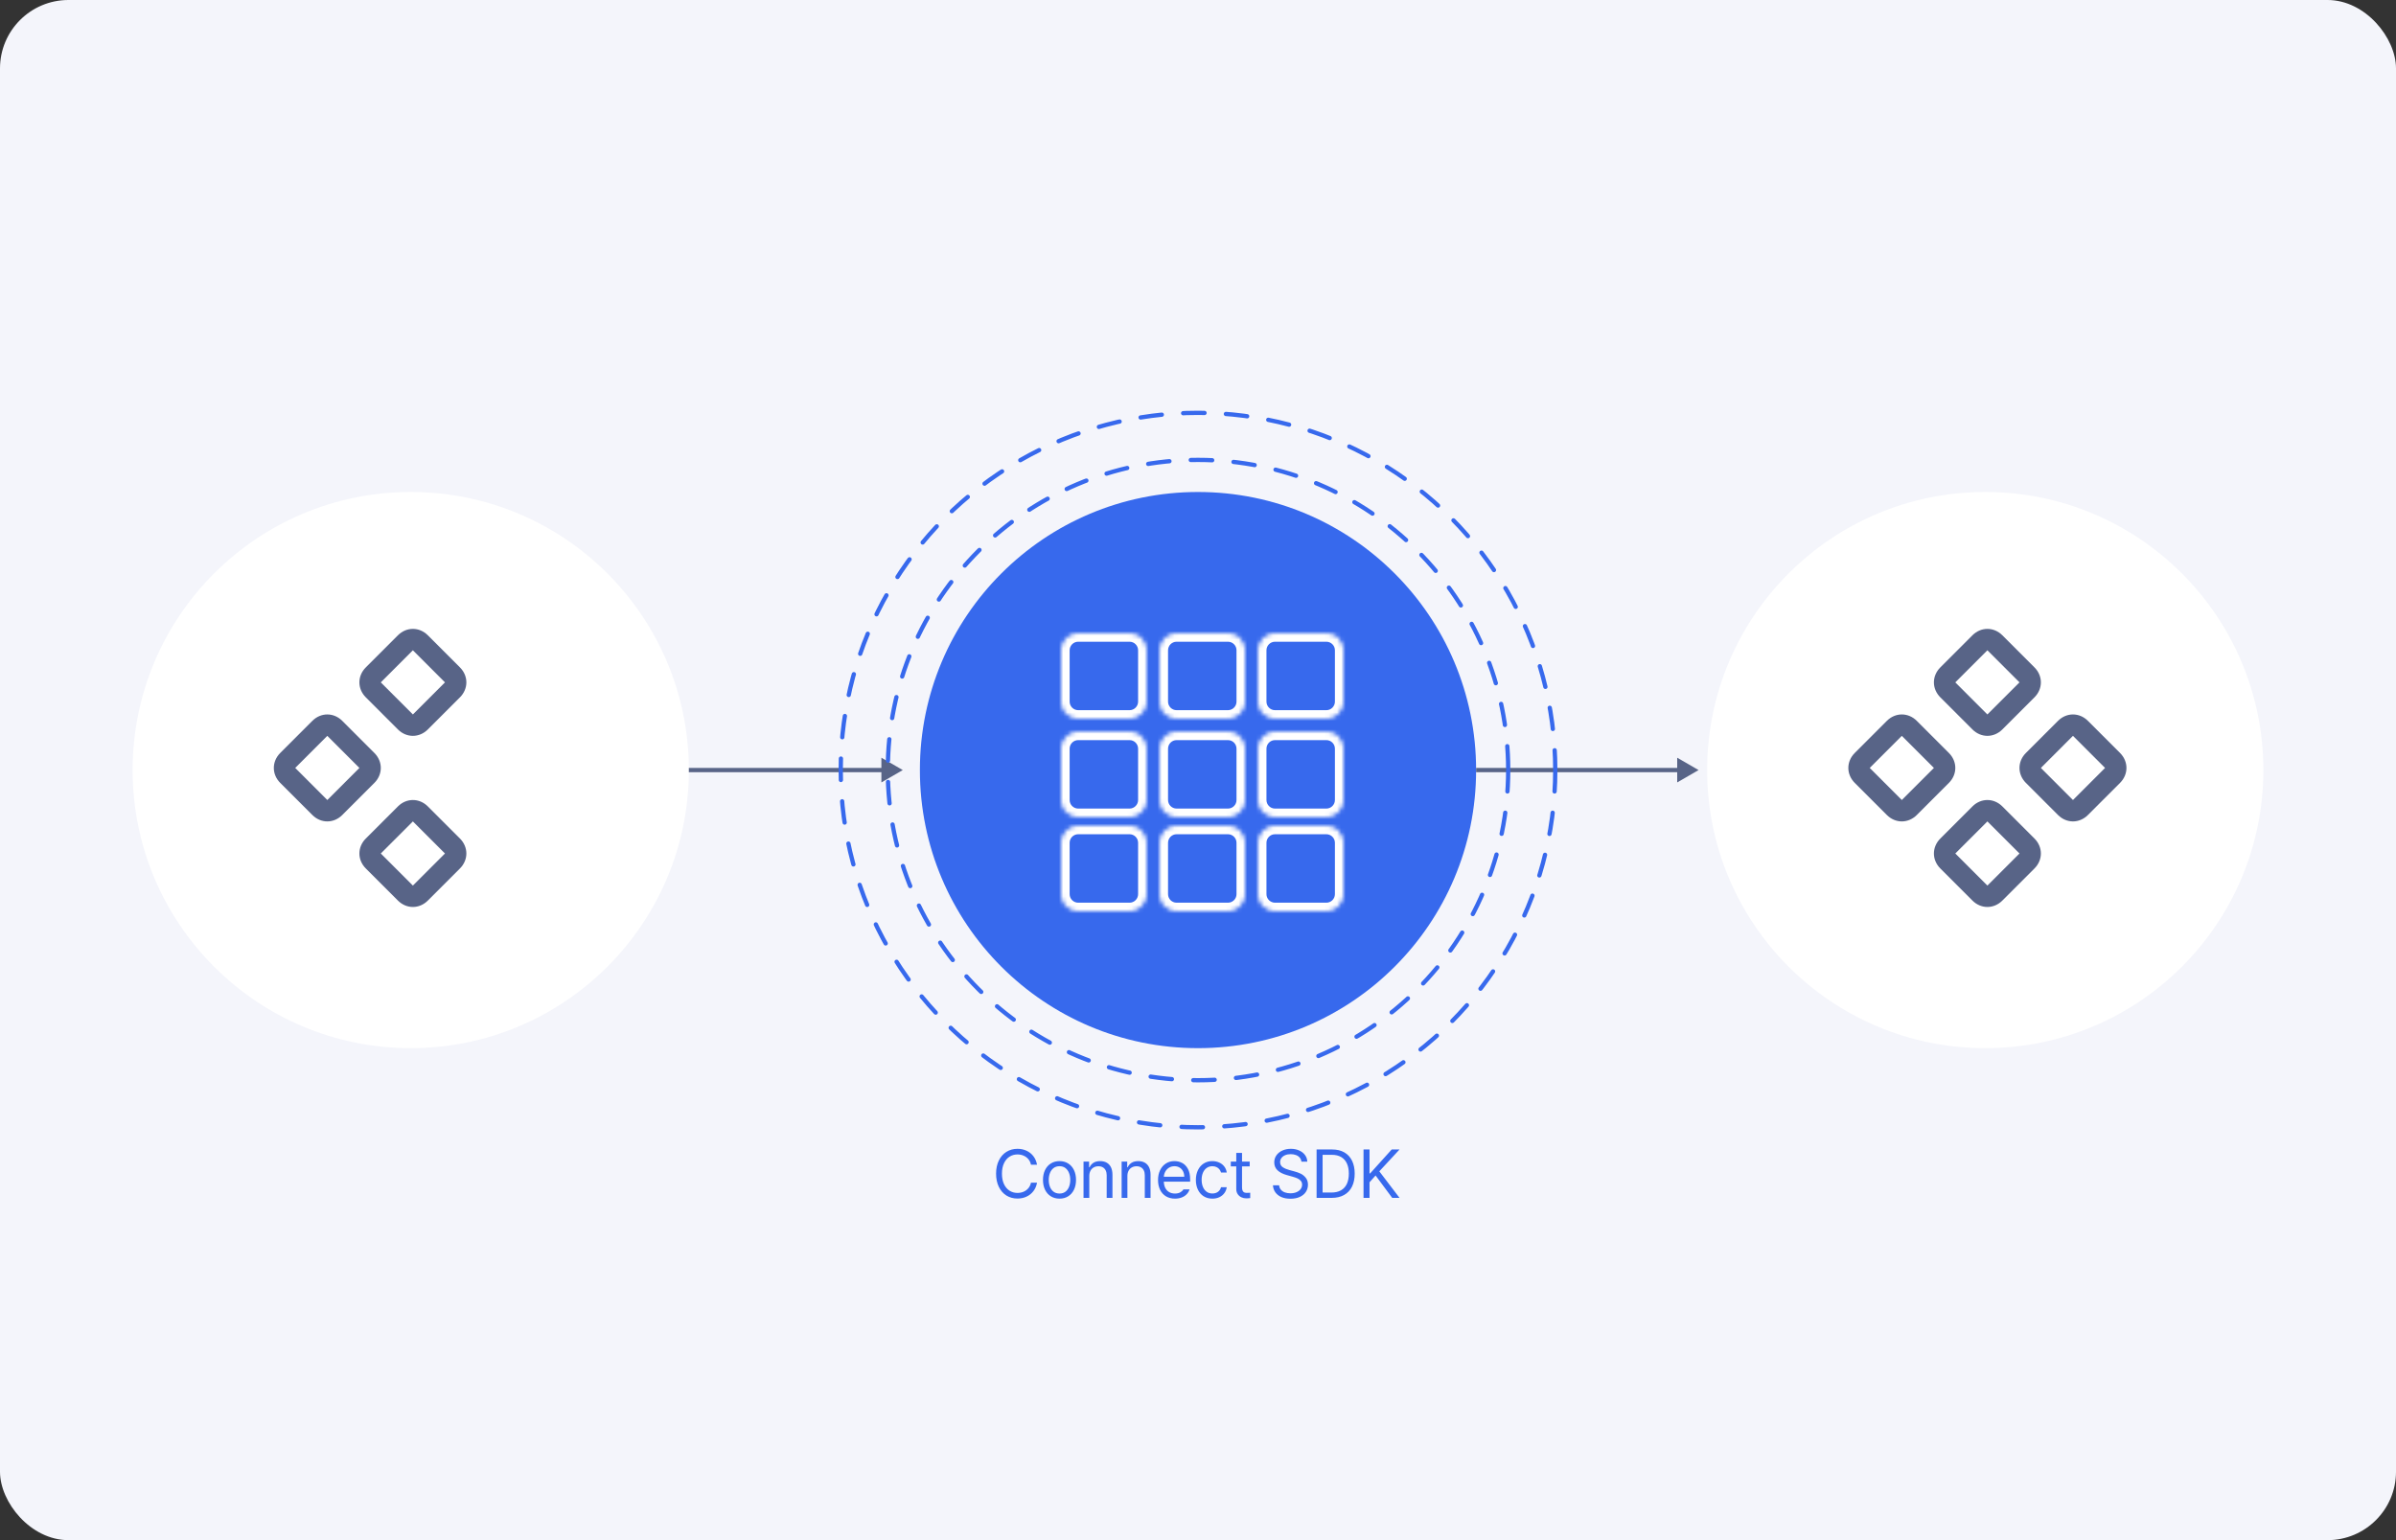
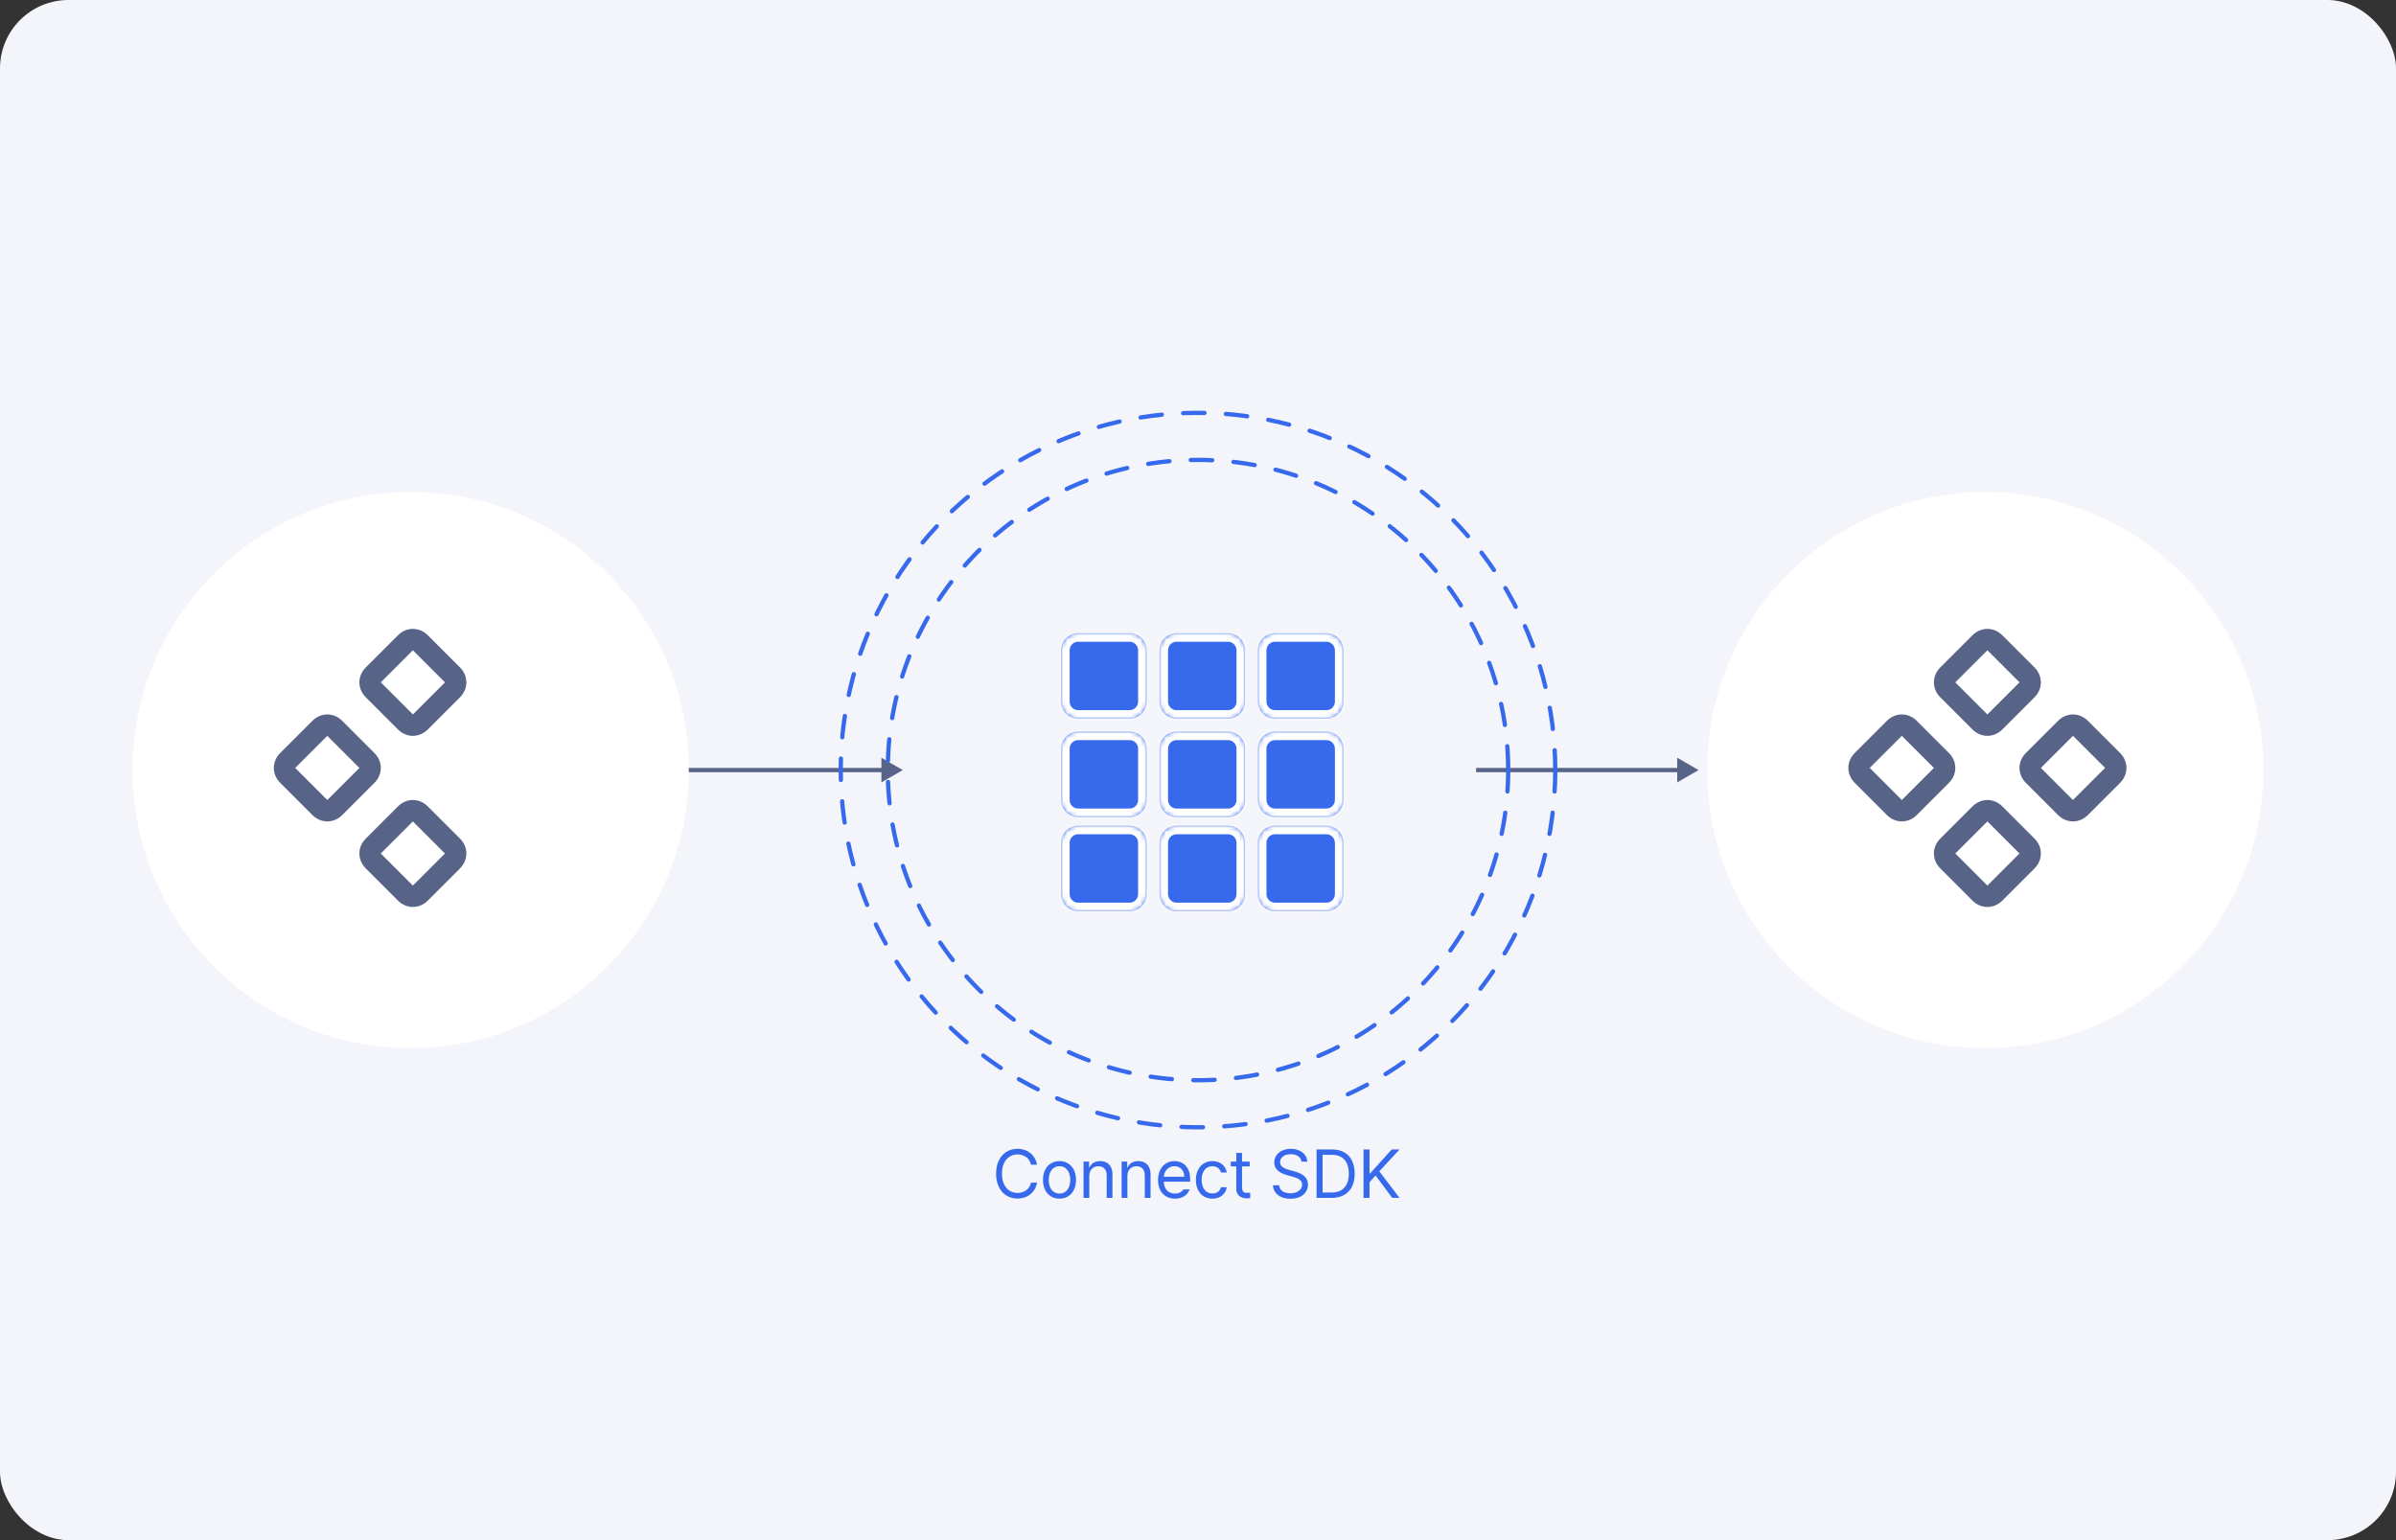
<svg xmlns="http://www.w3.org/2000/svg" width="560" height="360" viewBox="0 0 560 360" fill="none">
  <rect x="0" y="0" width="560" height="360" fill="#333333" stroke="none" />
  <rect width="560" height="360" rx="16" fill="#F4F5FB" />
  <path d="M240.961 272.243C240.858 271.738 240.654 271.306 240.348 270.945C240.042 270.584 239.669 270.311 239.227 270.127C238.788 269.939 238.317 269.845 237.812 269.845C237.12 269.845 236.499 270.02 235.95 270.37C235.401 270.72 234.969 271.234 234.652 271.912C234.335 272.586 234.177 273.396 234.177 274.343C234.177 275.289 234.335 276.101 234.652 276.779C234.969 277.453 235.401 277.965 235.95 278.315C236.499 278.665 237.12 278.84 237.812 278.84C238.317 278.84 238.788 278.748 239.227 278.564C239.665 278.376 240.037 278.103 240.343 277.746C240.648 277.385 240.855 276.954 240.961 276.453H242.376C242.243 277.208 241.961 277.866 241.53 278.425C241.103 278.982 240.567 279.409 239.923 279.707C239.282 280.006 238.578 280.155 237.812 280.155C236.843 280.155 235.98 279.919 235.221 279.448C234.466 278.972 233.875 278.297 233.448 277.42C233.02 276.54 232.807 275.514 232.807 274.343C232.807 273.171 233.02 272.147 233.448 271.271C233.875 270.39 234.466 269.715 235.221 269.243C235.98 268.768 236.843 268.53 237.812 268.53C238.575 268.53 239.276 268.678 239.917 268.972C240.562 269.267 241.098 269.694 241.525 270.254C241.956 270.814 242.239 271.477 242.376 272.243H240.961ZM247.635 280.177C246.873 280.177 246.199 279.996 245.613 279.635C245.027 279.271 244.573 278.757 244.248 278.094C243.928 277.431 243.768 276.667 243.768 275.801C243.768 274.928 243.928 274.16 244.248 273.497C244.573 272.831 245.027 272.315 245.613 271.95C246.199 271.586 246.873 271.403 247.635 271.403C248.398 271.403 249.07 271.586 249.652 271.95C250.237 272.315 250.69 272.831 251.011 273.497C251.331 274.16 251.492 274.928 251.492 275.801C251.492 276.667 251.331 277.431 251.011 278.094C250.69 278.757 250.237 279.271 249.652 279.635C249.07 279.996 248.398 280.177 247.635 280.177ZM245.116 275.801C245.116 276.383 245.208 276.915 245.392 277.398C245.58 277.88 245.862 278.265 246.237 278.552C246.617 278.84 247.083 278.983 247.635 278.983C248.184 278.983 248.646 278.84 249.022 278.552C249.398 278.265 249.678 277.88 249.862 277.398C250.05 276.915 250.143 276.383 250.143 275.801C250.143 275.215 250.05 274.681 249.862 274.199C249.678 273.713 249.398 273.324 249.022 273.033C248.646 272.742 248.184 272.597 247.635 272.597C247.083 272.597 246.617 272.742 246.237 273.033C245.862 273.324 245.58 273.713 245.392 274.199C245.208 274.681 245.116 275.215 245.116 275.801ZM254.592 280H253.244V271.514H254.548V272.851H254.658C254.864 272.394 255.174 272.039 255.586 271.785C255.999 271.53 256.514 271.403 257.133 271.403C257.715 271.403 258.222 271.523 258.653 271.762C259.083 271.998 259.417 272.355 259.653 272.834C259.888 273.313 260.006 273.904 260.006 274.608V280H258.658V274.707C258.658 274.273 258.581 273.899 258.426 273.586C258.275 273.269 258.054 273.028 257.763 272.862C257.476 272.692 257.133 272.608 256.735 272.608C256.319 272.608 255.949 272.698 255.625 272.878C255.301 273.059 255.047 273.322 254.862 273.669C254.682 274.015 254.592 274.427 254.592 274.906V280ZM263.498 280H262.15V271.514H263.454V272.851H263.564C263.771 272.394 264.08 272.039 264.492 271.785C264.905 271.53 265.421 271.403 266.039 271.403C266.621 271.403 267.128 271.523 267.559 271.762C267.99 271.998 268.323 272.355 268.559 272.834C268.795 273.313 268.912 273.904 268.912 274.608V280H267.564V274.707C267.564 274.273 267.487 273.899 267.332 273.586C267.181 273.269 266.96 273.028 266.669 272.862C266.382 272.692 266.039 272.608 265.642 272.608C265.225 272.608 264.855 272.698 264.531 272.878C264.207 273.059 263.953 273.322 263.769 273.669C263.588 274.015 263.498 274.427 263.498 274.906V280ZM274.625 280.177C273.819 280.177 273.115 279.996 272.515 279.635C271.918 279.274 271.46 278.766 271.139 278.11C270.819 277.451 270.658 276.689 270.658 275.823C270.658 274.961 270.819 274.197 271.139 273.53C271.46 272.86 271.909 272.339 272.487 271.967C273.069 271.591 273.738 271.403 274.493 271.403C275.137 271.403 275.736 271.545 276.288 271.829C276.841 272.112 277.29 272.571 277.636 273.204C277.986 273.838 278.161 274.652 278.161 275.646V276.21H272.012C272.03 276.796 272.15 277.297 272.371 277.713C272.596 278.129 272.902 278.446 273.288 278.663C273.675 278.877 274.121 278.983 274.625 278.983C275.104 278.983 275.509 278.893 275.841 278.713C276.172 278.532 276.423 278.298 276.592 278.011H278.029C277.896 278.442 277.671 278.821 277.355 279.149C277.041 279.473 276.651 279.726 276.183 279.906C275.715 280.087 275.196 280.177 274.625 280.177ZM276.791 275.061C276.791 274.589 276.697 274.168 276.509 273.796C276.321 273.42 276.054 273.127 275.708 272.917C275.362 272.703 274.96 272.597 274.504 272.597C274.029 272.597 273.607 272.709 273.239 272.934C272.874 273.158 272.585 273.459 272.371 273.834C272.161 274.21 272.041 274.619 272.012 275.061H276.791ZM283.37 280.177C282.585 280.177 281.9 279.991 281.314 279.619C280.732 279.247 280.285 278.729 279.972 278.066C279.659 277.403 279.502 276.648 279.502 275.801C279.502 274.947 279.662 274.186 279.983 273.519C280.303 272.853 280.754 272.333 281.336 271.961C281.918 271.589 282.589 271.403 283.347 271.403C283.94 271.403 284.48 271.516 284.966 271.74C285.452 271.961 285.848 272.274 286.154 272.68C286.46 273.085 286.648 273.551 286.718 274.077H285.381C285.311 273.808 285.187 273.562 285.01 273.337C284.837 273.112 284.611 272.934 284.331 272.801C284.055 272.665 283.734 272.597 283.37 272.597C282.869 272.597 282.428 272.727 282.049 272.989C281.67 273.25 281.375 273.621 281.165 274.099C280.955 274.575 280.85 275.127 280.85 275.757C280.85 276.401 280.953 276.967 281.16 277.453C281.366 277.939 281.659 278.315 282.038 278.58C282.417 278.842 282.861 278.972 283.37 278.972C283.874 278.972 284.305 278.843 284.662 278.586C285.02 278.324 285.259 277.963 285.381 277.503H286.718C286.648 278.011 286.465 278.468 286.171 278.873C285.88 279.278 285.493 279.597 285.01 279.829C284.532 280.061 283.985 280.177 283.37 280.177ZM292.081 272.641H290.291V277.558C290.291 277.901 290.341 278.166 290.441 278.354C290.544 278.541 290.674 278.669 290.833 278.735C290.995 278.797 291.186 278.829 291.407 278.829C291.54 278.829 291.805 278.818 292.203 278.796V280.044C291.923 280.088 291.61 280.11 291.264 280.11C290.87 280.11 290.496 280.028 290.142 279.862C289.789 279.696 289.499 279.448 289.275 279.116C289.054 278.785 288.943 278.383 288.943 277.912V272.641H287.662V271.514H288.943V269.481H290.291V271.514H292.081V272.641ZM304.175 271.536C304.135 271.171 304.002 270.856 303.778 270.591C303.557 270.326 303.262 270.125 302.894 269.989C302.529 269.849 302.12 269.779 301.667 269.779C301.177 269.779 300.744 269.86 300.369 270.022C299.997 270.18 299.708 270.401 299.501 270.685C299.295 270.965 299.192 271.282 299.192 271.635C299.192 272.162 299.404 272.564 299.827 272.84C300.251 273.116 300.765 273.333 301.369 273.492L302.507 273.801C303.037 273.937 303.533 274.116 303.993 274.337C304.457 274.558 304.857 274.882 305.192 275.309C305.531 275.733 305.7 276.269 305.7 276.917C305.7 277.54 305.538 278.099 305.214 278.597C304.89 279.094 304.419 279.486 303.8 279.773C303.185 280.057 302.452 280.199 301.601 280.199C300.798 280.199 300.096 280.07 299.496 279.812C298.899 279.551 298.43 279.184 298.087 278.713C297.748 278.238 297.557 277.687 297.512 277.061H298.96C298.997 277.47 299.137 277.814 299.38 278.094C299.623 278.374 299.938 278.584 300.325 278.724C300.711 278.86 301.137 278.928 301.601 278.928C302.116 278.928 302.582 278.843 302.999 278.674C303.415 278.505 303.741 278.267 303.977 277.961C304.212 277.652 304.33 277.297 304.33 276.895C304.33 276.549 304.231 276.258 304.032 276.022C303.837 275.786 303.581 275.597 303.264 275.453C302.947 275.306 302.555 275.168 302.087 275.039L300.706 274.652C299.778 274.387 299.065 274.015 298.568 273.536C298.07 273.053 297.822 272.442 297.822 271.702C297.822 271.079 297.991 270.529 298.33 270.05C298.673 269.567 299.139 269.193 299.728 268.928C300.321 268.663 300.982 268.53 301.711 268.53C302.433 268.53 303.081 268.661 303.656 268.923C304.234 269.18 304.689 269.538 305.021 269.994C305.352 270.451 305.527 270.965 305.546 271.536H304.175ZM307.717 280V268.685H311.375C312.469 268.685 313.408 268.91 314.193 269.359C314.981 269.808 315.583 270.457 315.999 271.304C316.415 272.151 316.623 273.157 316.623 274.32C316.623 275.499 316.414 276.514 315.994 277.365C315.574 278.215 314.959 278.867 314.148 279.32C313.342 279.773 312.369 280 311.231 280H307.717ZM311.143 278.751C312.053 278.751 312.813 278.576 313.425 278.227C314.04 277.873 314.498 277.366 314.8 276.707C315.102 276.044 315.253 275.249 315.253 274.32C315.253 273.403 315.104 272.619 314.806 271.967C314.507 271.311 314.062 270.808 313.469 270.459C312.879 270.109 312.152 269.934 311.286 269.934H309.121V278.751H311.143ZM318.686 268.685H320.089V274.276H320.233L325.272 268.685H327.106L322.377 273.79L327.106 280H325.393L321.504 274.762L320.089 276.354V280H318.686V268.685Z" fill="#3769ED" />
-   <circle cx="280" cy="180" r="65" fill="#3769ED" />
  <mask id="path-4-inside-1_809_6953" fill="white">
    <path fill-rule="evenodd" clip-rule="evenodd" d="M248 152C248 149.791 249.791 148 252 148H264C266.209 148 268 149.791 268 152V164C268 166.209 266.209 168 264 168H252C249.791 168 248 166.209 248 164V152ZM248 175C248 172.791 249.791 171 252 171H264C266.209 171 268 172.791 268 175V187C268 189.209 266.209 191 264 191H252C249.791 191 248 189.209 248 187V175ZM268 197C268 194.791 266.209 193 264 193H252C249.791 193 248 194.791 248 197V209C248 211.209 249.791 213 252 213H264C266.209 213 268 211.209 268 209V197ZM271 152C271 149.791 272.791 148 275 148H287C289.209 148 291 149.791 291 152V164C291 166.209 289.209 168 287 168H275C272.791 168 271 166.209 271 164V152ZM291 175C291 172.791 289.209 171 287 171H275C272.791 171 271 172.791 271 175V187C271 189.209 272.791 191 275 191H287C289.209 191 291 189.209 291 187V175ZM271 197C271 194.791 272.791 193 275 193H287C289.209 193 291 194.791 291 197V209C291 211.209 289.209 213 287 213H275C272.791 213 271 211.209 271 209V197ZM314 152C314 149.791 312.209 148 310 148H298C295.791 148 294 149.791 294 152V164C294 166.209 295.791 168 298 168H310C312.209 168 314 166.209 314 164V152ZM294 175C294 172.791 295.791 171 298 171H310C312.209 171 314 172.791 314 175V187C314 189.209 312.209 191 310 191H298C295.791 191 294 189.209 294 187V175ZM314 197C314 194.791 312.209 193 310 193H298C295.791 193 294 194.791 294 197V209C294 211.209 295.791 213 298 213H310C312.209 213 314 211.209 314 209V197Z" />
  </mask>
  <path fill-rule="evenodd" clip-rule="evenodd" d="M248 152C248 149.791 249.791 148 252 148H264C266.209 148 268 149.791 268 152V164C268 166.209 266.209 168 264 168H252C249.791 168 248 166.209 248 164V152ZM248 175C248 172.791 249.791 171 252 171H264C266.209 171 268 172.791 268 175V187C268 189.209 266.209 191 264 191H252C249.791 191 248 189.209 248 187V175ZM268 197C268 194.791 266.209 193 264 193H252C249.791 193 248 194.791 248 197V209C248 211.209 249.791 213 252 213H264C266.209 213 268 211.209 268 209V197ZM271 152C271 149.791 272.791 148 275 148H287C289.209 148 291 149.791 291 152V164C291 166.209 289.209 168 287 168H275C272.791 168 271 166.209 271 164V152ZM291 175C291 172.791 289.209 171 287 171H275C272.791 171 271 172.791 271 175V187C271 189.209 272.791 191 275 191H287C289.209 191 291 189.209 291 187V175ZM271 197C271 194.791 272.791 193 275 193H287C289.209 193 291 194.791 291 197V209C291 211.209 289.209 213 287 213H275C272.791 213 271 211.209 271 209V197ZM314 152C314 149.791 312.209 148 310 148H298C295.791 148 294 149.791 294 152V164C294 166.209 295.791 168 298 168H310C312.209 168 314 166.209 314 164V152ZM294 175C294 172.791 295.791 171 298 171H310C312.209 171 314 172.791 314 175V187C314 189.209 312.209 191 310 191H298C295.791 191 294 189.209 294 187V175ZM314 197C314 194.791 312.209 193 310 193H298C295.791 193 294 194.791 294 197V209C294 211.209 295.791 213 298 213H310C312.209 213 314 211.209 314 209V197Z" fill="#3769ED" />
  <path d="M264 146H252V150H264V146ZM270 164V152H266V164H270ZM252 170H264V166H252V170ZM246 152V164H250V152H246ZM264 169H252V173H264V169ZM270 187V175H266V187H270ZM252 193H264V189H252V193ZM246 175V187H250V175H246ZM252 195H264V191H252V195ZM250 209V197H246V209H250ZM264 211H252V215H264V211ZM266 197V209H270V197H266ZM287 146H275V150H287V146ZM293 164V152H289V164H293ZM275 170H287V166H275V170ZM269 152V164H273V152H269ZM275 173H287V169H275V173ZM273 187V175H269V187H273ZM287 189H275V193H287V189ZM289 175V187H293V175H289ZM287 191H275V195H287V191ZM293 209V197H289V209H293ZM275 215H287V211H275V215ZM269 197V209H273V197H269ZM298 150H310V146H298V150ZM296 164V152H292V164H296ZM310 166H298V170H310V166ZM312 152V164H316V152H312ZM310 169H298V173H310V169ZM316 187V175H312V187H316ZM298 193H310V189H298V193ZM292 175V187H296V175H292ZM298 195H310V191H298V195ZM296 209V197H292V209H296ZM310 211H298V215H310V211ZM312 197V209H316V197H312ZM310 215C313.314 215 316 212.314 316 209H312C312 210.105 311.105 211 310 211V215ZM292 209C292 212.314 294.686 215 298 215V211C296.895 211 296 210.105 296 209H292ZM310 195C311.105 195 312 195.895 312 197H316C316 193.686 313.314 191 310 191V195ZM298 191C294.686 191 292 193.686 292 197H296C296 195.895 296.895 195 298 195V191ZM298 189C296.895 189 296 188.105 296 187H292C292 190.314 294.686 193 298 193V189ZM312 187C312 188.105 311.105 189 310 189V193C313.314 193 316 190.314 316 187H312ZM298 169C294.686 169 292 171.686 292 175H296C296 173.895 296.895 173 298 173V169ZM310 173C311.105 173 312 173.895 312 175H316C316 171.686 313.314 169 310 169V173ZM310 170C313.314 170 316 167.314 316 164H312C312 165.105 311.105 166 310 166V170ZM292 164C292 167.314 294.686 170 298 170V166C296.895 166 296 165.105 296 164H292ZM310 150C311.105 150 312 150.895 312 152H316C316 148.686 313.314 146 310 146V150ZM298 146C294.686 146 292 148.686 292 152H296C296 150.895 296.895 150 298 150V146ZM275 211C273.895 211 273 210.105 273 209H269C269 212.314 271.686 215 275 215V211ZM289 209C289 210.105 288.105 211 287 211V215C290.314 215 293 212.314 293 209H289ZM275 191C271.686 191 269 193.686 269 197H273C273 195.895 273.895 195 275 195V191ZM287 195C288.105 195 289 195.895 289 197H293C293 193.686 290.314 191 287 191V195ZM287 193C290.314 193 293 190.314 293 187H289C289 188.105 288.105 189 287 189V193ZM269 187C269 190.314 271.686 193 275 193V189C273.895 189 273 188.105 273 187H269ZM287 173C288.105 173 289 173.895 289 175H293C293 171.686 290.314 169 287 169V173ZM275 169C271.686 169 269 171.686 269 175H273C273 173.895 273.895 173 275 173V169ZM275 166C273.895 166 273 165.105 273 164H269C269 167.314 271.686 170 275 170V166ZM289 164C289 165.105 288.105 166 287 166V170C290.314 170 293 167.314 293 164H289ZM275 146C271.686 146 269 148.686 269 152H273C273 150.895 273.895 150 275 150V146ZM287 150C288.105 150 289 150.895 289 152H293C293 148.686 290.314 146 287 146V150ZM264 215C267.314 215 270 212.314 270 209H266C266 210.105 265.105 211 264 211V215ZM246 209C246 212.314 248.686 215 252 215V211C250.895 211 250 210.105 250 209H246ZM264 195C265.105 195 266 195.895 266 197H270C270 193.686 267.314 191 264 191V195ZM252 191C248.686 191 246 193.686 246 197H250C250 195.895 250.895 195 252 195V191ZM252 189C250.895 189 250 188.105 250 187H246C246 190.314 248.686 193 252 193V189ZM266 187C266 188.105 265.105 189 264 189V193C267.314 193 270 190.314 270 187H266ZM252 169C248.686 169 246 171.686 246 175H250C250 173.895 250.895 173 252 173V169ZM264 173C265.105 173 266 173.895 266 175H270C270 171.686 267.314 169 264 169V173ZM252 166C250.895 166 250 165.105 250 164H246C246 167.314 248.686 170 252 170V166ZM266 164C266 165.105 265.105 166 264 166V170C267.314 170 270 167.314 270 164H266ZM252 146C248.686 146 246 148.686 246 152H250C250 150.895 250.895 150 252 150V146ZM264 150C265.105 150 266 150.895 266 152H270C270 148.686 267.314 146 264 146V150Z" fill="white" mask="url(#path-4-inside-1_809_6953)" />
  <path d="M211 180L206 177.113L206 182.887L211 180ZM159 180.5L206.5 180.5L206.5 179.5L159 179.5L159 180.5Z" fill="#586487" />
  <path d="M397 180L392 177.113L392 182.887L397 180ZM345 180.5L392.5 180.5L392.5 179.5L345 179.5L345 180.5Z" fill="#586487" />
  <circle cx="280" cy="180" r="72.5" stroke="#3769ED" stroke-linecap="round" stroke-linejoin="round" stroke-dasharray="5 5" />
  <circle cx="280" cy="180" r="83.5" stroke="#3769ED" stroke-linecap="round" stroke-linejoin="round" stroke-dasharray="5 5" />
  <circle cx="464" cy="180" r="65" fill="white" />
  <path d="M484.5 192C483.25 192 482 191.5 481 190.5L473.5 183C472.5 182 472 180.75 472 179.5C472 178.25 472.5 177 473.5 176L481 168.5C482 167.5 483.25 167 484.5 167C485.75 167 487 167.5 488 168.5L495.5 176C496.5 177 497 178.25 497 179.5C497 180.75 496.5 182 495.5 183L488 190.5C487 191.5 485.75 192 484.5 192ZM484.5 172L477 179.5L484.5 187L492 179.5L484.5 172ZM464.5 172C463.25 172 462 171.5 461 170.5L453.5 163C452.5 162 452 160.75 452 159.5C452 158.25 452.5 157 453.5 156L461 148.5C462 147.5 463.25 147 464.5 147C465.75 147 467 147.5 468 148.5L475.5 156C476.5 157 477 158.25 477 159.5C477 160.75 476.5 162 475.5 163L468 170.5C467 171.5 465.75 172 464.5 172ZM464.5 152L457 159.5L464.5 167L472 159.5L464.5 152ZM464.5 212C463.25 212 462 211.5 461 210.5L453.5 203C452.5 202 452 200.75 452 199.5C452 198.25 452.5 197 453.5 196L461 188.5C462 187.5 463.25 187 464.5 187C465.75 187 467 187.5 468 188.5L475.5 196C476.5 197 477 198.25 477 199.5C477 200.75 476.5 202 475.5 203L468 210.5C467 211.5 465.75 212 464.5 212ZM464.5 192L457 199.5L464.5 207L472 199.5L464.5 192ZM444.5 192C443.25 192 442 191.5 441 190.5L433.5 183C432.5 182 432 180.75 432 179.5C432 178.25 432.5 177 433.5 176L441 168.5C442 167.5 443.25 167 444.5 167C445.75 167 447 167.5 448 168.5L455.5 176C456.5 177 457 178.25 457 179.5C457 180.75 456.5 182 455.5 183L448 190.5C447 191.5 445.75 192 444.5 192ZM444.5 172L437 179.5L444.5 187L452 179.5L444.5 172Z" fill="#586487" />
  <circle cx="96" cy="180" r="65" fill="white" />
  <path d="M96.5 172C95.25 172 94 171.5 93 170.5L85.5 163C84.5 162 84 160.75 84 159.5C84 158.25 84.5 157 85.5 156L93 148.5C94 147.5 95.25 147 96.5 147C97.75 147 99 147.5 100 148.5L107.5 156C108.5 157 109 158.25 109 159.5C109 160.75 108.5 162 107.5 163L100 170.5C99 171.5 97.75 172 96.5 172ZM96.5 152L89 159.5L96.5 167L104 159.5L96.5 152ZM96.5 212C95.25 212 94 211.5 93 210.5L85.5 203C84.5 202 84 200.75 84 199.5C84 198.25 84.5 197 85.5 196L93 188.5C94 187.5 95.25 187 96.5 187C97.75 187 99 187.5 100 188.5L107.5 196C108.5 197 109 198.25 109 199.5C109 200.75 108.5 202 107.5 203L100 210.5C99 211.5 97.75 212 96.5 212ZM96.5 192L89 199.5L96.5 207L104 199.5L96.5 192ZM76.5 192C75.25 192 74 191.5 73 190.5L65.5 183C64.5 182 64 180.75 64 179.5C64 178.25 64.5 177 65.5 176L73 168.5C74 167.5 75.25 167 76.5 167C77.75 167 79 167.5 80 168.5L87.5 176C88.5 177 89 178.25 89 179.5C89 180.75 88.5 182 87.5 183L80 190.5C79 191.5 77.75 192 76.5 192ZM76.5 172L69 179.5L76.5 187L84 179.5L76.5 172Z" fill="#586487" />
</svg>